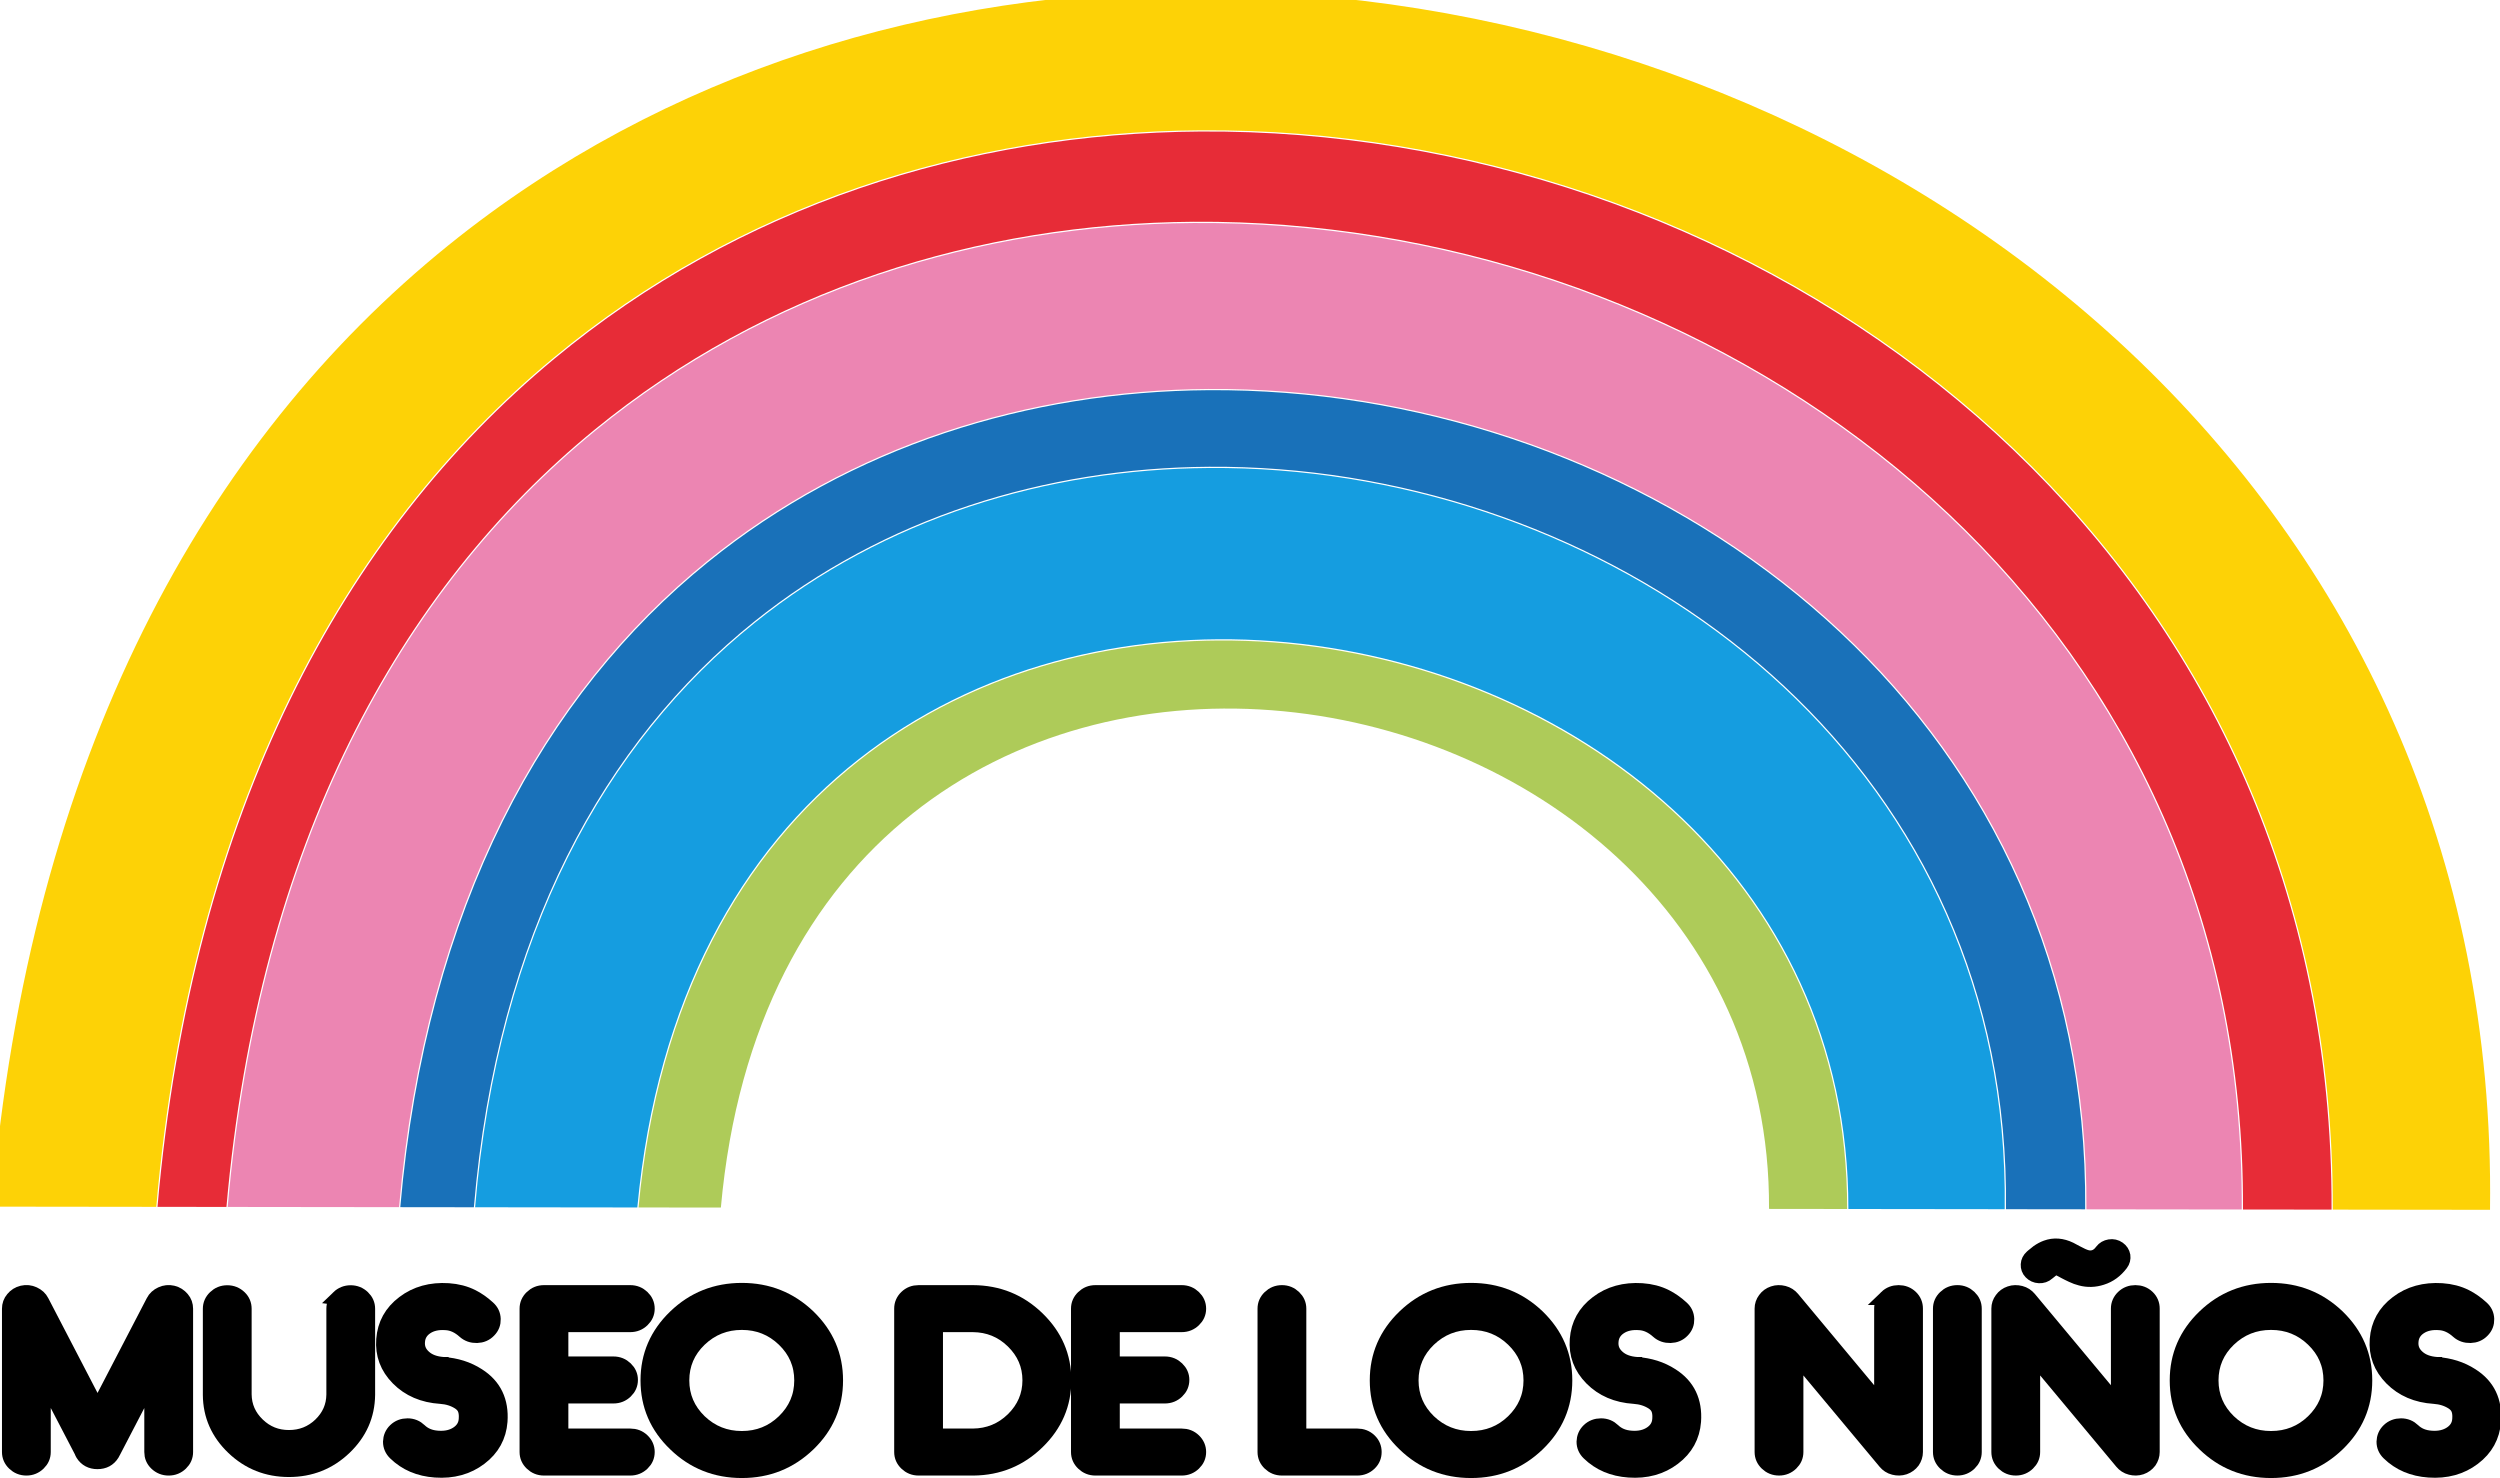
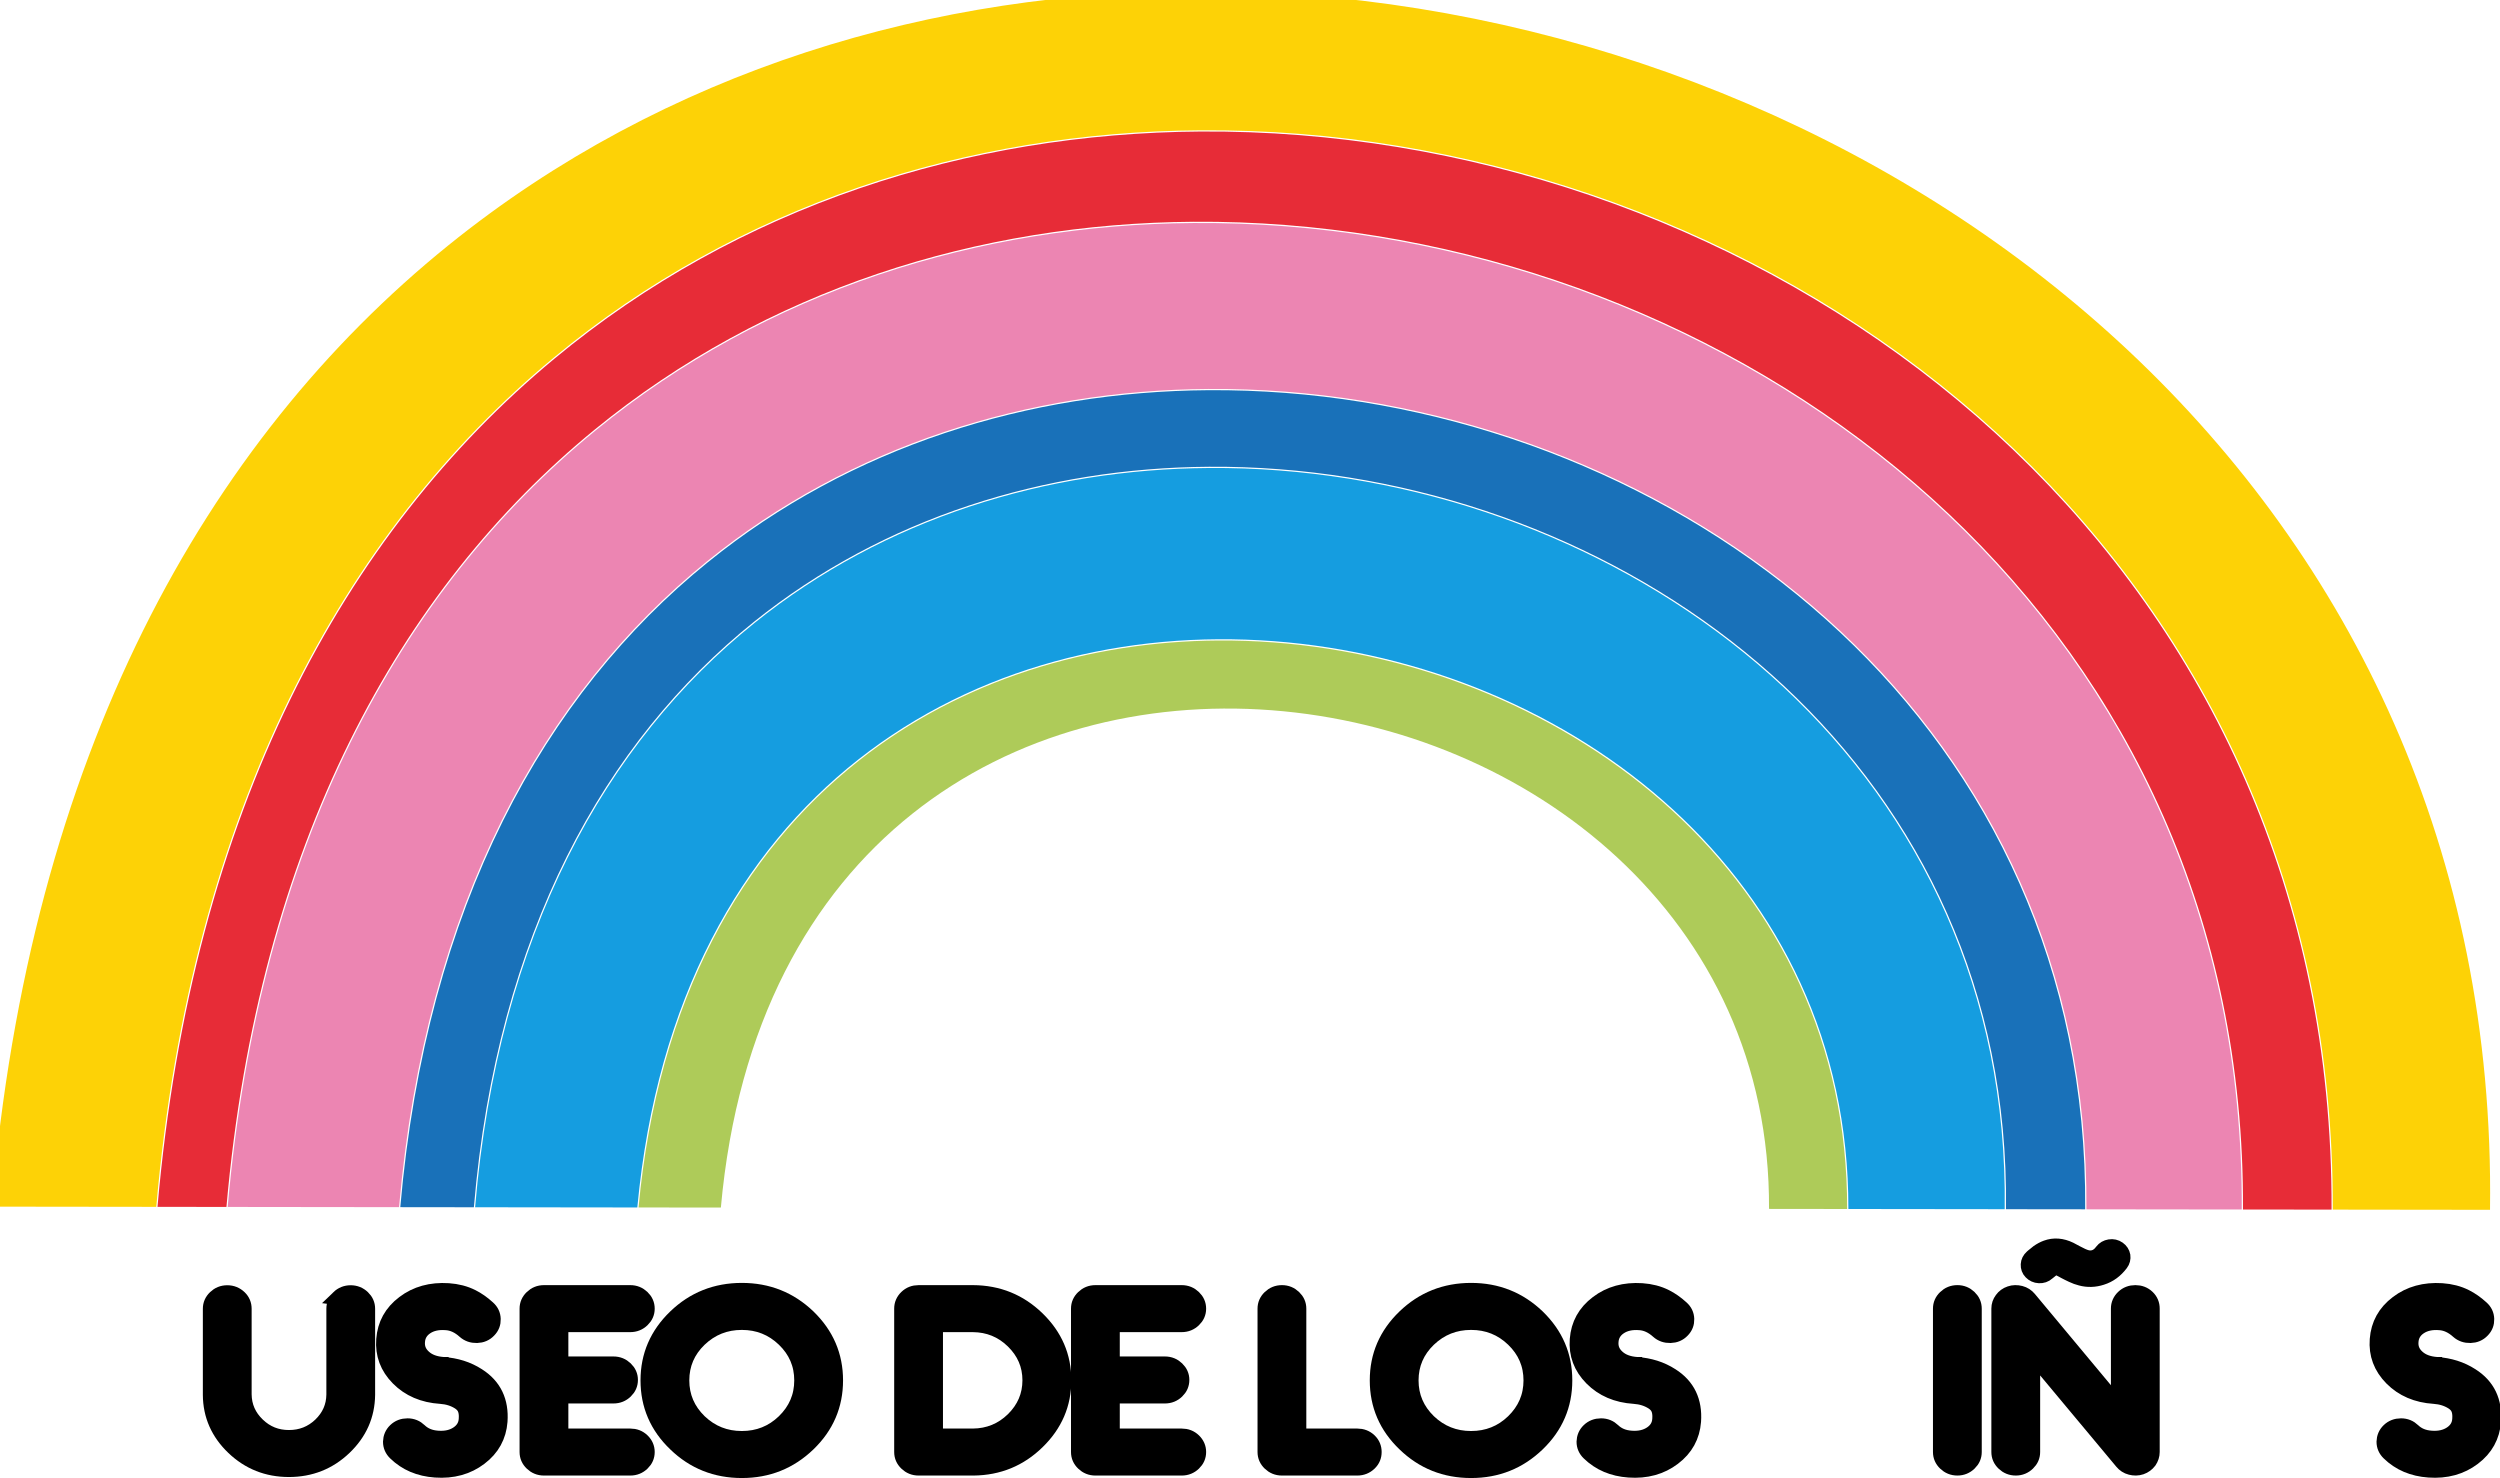
<svg xmlns="http://www.w3.org/2000/svg" xmlns:ns1="http://www.inkscape.org/namespaces/inkscape" xmlns:ns2="http://sodipodi.sourceforge.net/DTD/sodipodi-0.dtd" width="223.295mm" height="132.014mm" viewBox="0 0 223.295 132.014" version="1.1" id="svg8" ns1:version="0.92.3 (2405546, 2018-03-11)" ns2:docname="Museo de los Ninos logo.svg">
  <defs id="defs2" />
  <ns2:namedview id="base" pagecolor="#ffffff" bordercolor="#666666" borderopacity="1.0" ns1:pageopacity="0.0" ns1:pageshadow="2" ns1:zoom="0.98994949" ns1:cx="48.616893" ns1:cy="-5.111616" ns1:document-units="mm" ns1:current-layer="layer1" showgrid="false" ns1:window-width="3840" ns1:window-height="2066" ns1:window-x="8629" ns1:window-y="-11" ns1:window-maximized="1" fit-margin-top="0" fit-margin-left="0" fit-margin-right="0" fit-margin-bottom="0" />
  <g ns1:label="Layer 1" ns1:groupmode="layer" id="layer1" transform="translate(500.456,512.424)">
    <g id="g1061">
      <path id="path931" transform="scale(0.265)" d="m -1482.441,-1936.717 c -91.376,-0.34 -182.069,26.856 -254.953,85.731 -81.831,66.102 -141.229,172.14 -153.947,324.008 l 55.496,0.07 c 11.748,-133.8 63.185,-227.487 133.826,-286.1 62.416,-51.788 139.812,-76.196 218.023,-76.748 11.173,-0.079 22.364,0.326 33.529,1.211 177.545,14.067 348.914,148.675 348.215,362.568 l 53.094,0.068 h -0.096 c 3.275,-241.529 -194.53,-393.631 -399.523,-409.443 -11.211,-0.865 -22.442,-1.321 -33.664,-1.363 z" style="fill:#fdd206;fill-opacity:1;stroke:none;stroke-width:1px;stroke-linecap:butt;stroke-linejoin:miter;stroke-opacity:1" ns1:connector-curvature="0" />
      <path id="path929" transform="scale(0.265)" d="m -1483.996,-1889.344 c -78.126,0.551 -155.422,24.933 -217.758,76.654 -70.544,58.532 -121.93,152.088 -133.676,285.783 l 23.238,0.029 c 10.78,-122.541 58.489,-208.311 124.041,-261.939 57.825,-47.306 129.52,-69.609 201.977,-70.113 10.351,-0.072 20.719,0.299 31.062,1.107 164.653,12.863 323.579,136.07 322.596,331.809 l 29.852,0.037 c 0.701,-213.674 -170.481,-348.102 -347.84,-362.154 -11.153,-0.884 -22.331,-1.292 -33.492,-1.213 z" style="fill:#e72c37;fill-opacity:1;stroke:none;stroke-width:1px;stroke-linecap:butt;stroke-linejoin:miter;stroke-opacity:1" ns1:connector-curvature="0" />
      <path id="path927" transform="scale(0.265)" d="m -1486.166,-1858.508 c -72.372,0.503 -143.975,22.77 -201.719,70.01 -65.455,53.548 -113.105,139.188 -123.883,261.621 l 57.75,0.072 c 8.891,-101.887 48.858,-173.178 103.84,-217.705 48.383,-39.183 108.378,-57.648 169.002,-58.066 8.661,-0.06 17.33,0.247 25.984,0.916 137.975,10.67 271.138,113.022 269.904,275.578 l 52.35,0.066 c 0.983,-195.515 -157.734,-318.536 -322.203,-331.385 -10.332,-0.807 -20.687,-1.179 -31.025,-1.107 z" style="fill:#ec85b2;fill-opacity:1;stroke:none;stroke-width:1px;stroke-linecap:butt;stroke-linejoin:miter;stroke-opacity:1" ns1:connector-curvature="0" />
      <path id="path925" transform="scale(0.265)" d="m -1481.174,-1802.164 c -60.54,0.418 -120.436,18.861 -168.738,57.979 -54.885,44.448 -94.794,115.603 -103.682,217.383 l 24.799,0.031 c 7.835,-92.432 44.233,-157.033 94.385,-197.312 43.92,-35.274 98.381,-51.895 153.412,-52.272 7.862,-0.054 15.736,0.226 23.592,0.828 125.624,9.634 246.865,102.297 244.998,249.412 l 26.701,0.033 c 1.235,-162.331 -131.721,-264.508 -269.514,-275.164 -8.643,-0.668 -17.305,-0.978 -25.953,-0.918 z" style="fill:#1971b9;fill-opacity:1;stroke:none;stroke-width:1px;stroke-linecap:butt;stroke-linejoin:miter;stroke-opacity:1" ns1:connector-curvature="0" />
      <path id="path923" transform="scale(0.265)" d="m -1480.998,-1775.941 c -54.947,0.375 -109.308,16.972 -153.147,52.182 -50.053,40.201 -86.4,104.664 -94.233,196.988 l 54.668,0.07 c 6.593,-70.555 35.182,-119.996 74.438,-150.938 39.699,-31.291 90.279,-43.676 139.982,-39.935 v 0 c 49.703,3.741 98.535,23.605 134.75,56.826 35.705,32.753 59.127,78.511 59.02,134.562 l 52.689,0.066 c 1.867,-146.888 -119.17,-239.377 -244.613,-248.998 -7.845,-0.602 -15.705,-0.88 -23.555,-0.826 z" style="fill:#159de0;fill-opacity:1;stroke:none;stroke-width:1px;stroke-linecap:butt;stroke-linejoin:miter;stroke-opacity:1" ns1:connector-curvature="0" />
      <path id="path921" transform="scale(0.265)" d="m -1477.941,-1717.793 c -43.44,0.29 -86.417,13.165 -121.072,40.48 -39.156,30.863 -67.686,80.171 -74.277,150.611 l 27.744,0.035 c 5.587,-62.07 30.386,-105.529 64.478,-132.693 34.354,-27.372 78.127,-38.204 121.137,-34.932 43.01,3.272 85.26,20.643 116.598,49.703 31.036,28.78 51.347,69.038 51.068,118.371 l 26.332,0.033 c 0.109,-55.937 -23.256,-101.569 -58.887,-134.254 -36.139,-33.151 -84.884,-52.981 -134.498,-56.715 -6.202,-0.467 -12.417,-0.682 -18.623,-0.641 z" style="fill:#aecb59;fill-opacity:1;stroke:none;stroke-width:1px;stroke-linecap:butt;stroke-linejoin:miter;stroke-opacity:1" ns1:connector-curvature="0" />
      <g transform="matrix(1.038,0,0,1,45.652,-123.598)" id="text817-1" style="font-style:normal;font-weight:normal;font-size:10.583px;line-height:1.25;font-family:sans-serif;letter-spacing:0px;word-spacing:0px;fill:#000000;fill-opacity:1;stroke:#000000;stroke-width:1.365;stroke-miterlimit:4;stroke-dasharray:none;stroke-opacity:1" aria-label="MUSEO DE LOS NIÑOS">
-         <path ns1:connector-curvature="0" id="path1000" style="font-style:normal;font-variant:normal;font-weight:normal;font-stretch:normal;font-size:22.578px;font-family:Königsberg;-inkscape-font-specification:Königsberg;stroke:#000000;stroke-width:1.365;stroke-miterlimit:4;stroke-dasharray:none;stroke-opacity:1" d="m -512.2,-273.226 c -0.298,0.143 -0.529,0.353 -0.672,0.65 l -4.851,9.69 -4.851,-9.69 c -0.143,-0.298 -0.375,-0.507 -0.672,-0.65 -0.298,-0.143 -0.606,-0.176 -0.926,-0.099 -0.32,0.077 -0.584,0.254 -0.783,0.507 -0.209,0.254 -0.309,0.551 -0.309,0.882 v 12.799 c 0,0.397 0.143,0.728 0.419,1.003 0.276,0.276 0.606,0.419 1.003,0.419 0.386,0 0.717,-0.143 0.992,-0.419 0.276,-0.276 0.419,-0.606 0.419,-1.003 v -6.813 l 3.373,6.725 c 0.033,0.099 0.077,0.187 0.121,0.265 0.276,0.452 0.684,0.672 1.202,0.672 0.54,0 0.937,-0.22 1.213,-0.672 0.033,-0.066 0.077,-0.132 0.11,-0.209 l 3.395,-6.78 v 6.813 c 0,0.397 0.132,0.728 0.408,1.003 0.276,0.276 0.617,0.419 1.003,0.419 0.397,0 0.728,-0.143 1.003,-0.419 0.276,-0.276 0.419,-0.606 0.419,-1.003 v -12.799 c 0,-0.331 -0.099,-0.628 -0.309,-0.882 -0.209,-0.254 -0.463,-0.43 -0.783,-0.507 -0.32,-0.077 -0.628,-0.044 -0.926,0.099 z" />
        <path ns1:connector-curvature="0" id="path1002" style="font-style:normal;font-variant:normal;font-weight:normal;font-stretch:normal;font-size:22.578px;font-family:Königsberg;-inkscape-font-specification:Königsberg;stroke:#000000;stroke-width:1.365;stroke-miterlimit:4;stroke-dasharray:none;stroke-opacity:1" d="m -496.942,-272.929 c -0.276,0.276 -0.408,0.606 -0.408,1.003 v 7.662 c -0.011,1.058 -0.397,1.962 -1.158,2.723 -0.761,0.75 -1.676,1.124 -2.745,1.124 -1.069,0 -1.973,-0.375 -2.734,-1.136 -0.761,-0.761 -1.147,-1.665 -1.158,-2.734 v -7.64 c 0,-0.397 -0.132,-0.728 -0.408,-1.003 -0.276,-0.276 -0.617,-0.419 -1.003,-0.419 -0.397,0 -0.728,0.143 -1.003,0.419 -0.276,0.276 -0.419,0.606 -0.419,1.003 v 7.684 c 0.011,1.841 0.684,3.407 1.995,4.707 1.312,1.301 2.888,1.951 4.729,1.951 1.841,0 3.418,-0.65 4.729,-1.951 1.312,-1.301 1.984,-2.866 2.006,-4.707 v -7.684 c 0,-0.397 -0.143,-0.728 -0.419,-1.003 -0.276,-0.276 -0.617,-0.419 -1.003,-0.419 -0.386,0 -0.728,0.143 -1.003,0.419 z" />
        <path ns1:connector-curvature="0" id="path1004" style="font-style:normal;font-variant:normal;font-weight:normal;font-stretch:normal;font-size:22.578px;font-family:Königsberg;-inkscape-font-specification:Königsberg;stroke:#000000;stroke-width:1.365;stroke-miterlimit:4;stroke-dasharray:none;stroke-opacity:1" d="m -487.99,-266.942 h -0.011 c -0.695,-0.055 -1.257,-0.265 -1.665,-0.65 -0.419,-0.386 -0.606,-0.849 -0.562,-1.4 0.033,-0.551 0.287,-0.992 0.75,-1.312 0.463,-0.32 1.047,-0.452 1.742,-0.397 0.584,0.033 1.124,0.298 1.632,0.772 0.287,0.265 0.628,0.386 1.025,0.375 0.386,-0.011 0.717,-0.154 0.981,-0.441 0.276,-0.287 0.397,-0.628 0.386,-1.014 -0.011,-0.397 -0.165,-0.728 -0.452,-0.992 -0.452,-0.43 -0.904,-0.75 -1.345,-0.981 -0.606,-0.32 -1.279,-0.496 -2.028,-0.551 -1.477,-0.099 -2.745,0.265 -3.792,1.091 -1.058,0.827 -1.632,1.907 -1.731,3.252 -0.099,1.334 0.32,2.491 1.246,3.462 0.926,0.97 2.128,1.51 3.616,1.61 0.617,0.044 1.158,0.22 1.621,0.529 0.209,0.143 0.364,0.309 0.463,0.496 0.132,0.254 0.187,0.595 0.154,1.025 -0.033,0.551 -0.287,0.981 -0.75,1.301 -0.463,0.32 -1.047,0.463 -1.742,0.408 -0.661,-0.044 -1.191,-0.276 -1.599,-0.684 -0.276,-0.276 -0.606,-0.419 -1.003,-0.419 -0.386,0 -0.728,0.132 -1.003,0.408 -0.276,0.276 -0.408,0.617 -0.419,1.003 0,0.386 0.143,0.728 0.419,1.003 0.904,0.915 2.039,1.411 3.407,1.51 1.477,0.11 2.745,-0.254 3.792,-1.08 1.058,-0.827 1.632,-1.918 1.731,-3.252 0.121,-1.808 -0.507,-3.175 -1.896,-4.09 -0.871,-0.584 -1.863,-0.904 -2.966,-0.981 z" />
        <path ns1:connector-curvature="0" id="path1006" style="font-style:normal;font-variant:normal;font-weight:normal;font-stretch:normal;font-size:22.578px;font-family:Königsberg;-inkscape-font-specification:Königsberg;stroke:#000000;stroke-width:1.365;stroke-miterlimit:4;stroke-dasharray:none;stroke-opacity:1" d="m -471.884,-270.525 c 0.397,0 0.728,-0.143 1.003,-0.419 0.276,-0.276 0.419,-0.606 0.419,-0.992 0,-0.397 -0.143,-0.728 -0.419,-1.003 -0.276,-0.276 -0.606,-0.419 -1.003,-0.419 h -7.419 c -0.397,0 -0.728,0.143 -1.003,0.419 -0.276,0.276 -0.419,0.606 -0.419,1.003 v 12.799 c 0,0.397 0.143,0.728 0.419,1.003 0.276,0.276 0.606,0.419 1.003,0.419 h 7.419 c 0.397,0 0.728,-0.143 1.003,-0.419 0.276,-0.276 0.419,-0.606 0.419,-1.003 0,-0.386 -0.143,-0.728 -0.419,-1.003 -0.276,-0.276 -0.606,-0.408 -1.003,-0.408 h -6.008 v -3.605 h 4.564 c 0.397,0 0.728,-0.143 1.003,-0.419 0.276,-0.276 0.419,-0.606 0.419,-1.003 0,-0.386 -0.143,-0.717 -0.419,-0.992 -0.276,-0.276 -0.606,-0.419 -1.003,-0.419 h -4.564 v -3.539 z" />
        <path ns1:connector-curvature="0" id="path1008" style="font-style:normal;font-variant:normal;font-weight:normal;font-stretch:normal;font-size:22.578px;font-family:Königsberg;-inkscape-font-specification:Königsberg;stroke:#000000;stroke-width:1.365;stroke-miterlimit:4;stroke-dasharray:none;stroke-opacity:1" d="m -465.964,-261.849 c -1.014,-1.025 -1.521,-2.249 -1.521,-3.682 0,-1.433 0.507,-2.657 1.521,-3.671 1.025,-1.014 2.249,-1.521 3.682,-1.521 1.433,0 2.657,0.507 3.671,1.521 1.014,1.014 1.521,2.238 1.521,3.671 0,1.433 -0.507,2.657 -1.521,3.682 -1.014,1.014 -2.238,1.521 -3.671,1.521 -1.433,0 -2.657,-0.507 -3.682,-1.521 z m -1.995,-9.36 c -1.576,1.576 -2.359,3.462 -2.359,5.678 0,2.216 0.783,4.112 2.359,5.678 1.565,1.576 3.462,2.359 5.678,2.359 2.216,0 4.101,-0.783 5.678,-2.359 1.565,-1.565 2.348,-3.462 2.348,-5.678 0,-2.216 -0.783,-4.101 -2.348,-5.678 -1.576,-1.565 -3.462,-2.348 -5.678,-2.348 -2.216,0 -4.112,0.783 -5.678,2.348 z" />
        <path ns1:connector-curvature="0" id="path1010" style="font-style:normal;font-variant:normal;font-weight:normal;font-stretch:normal;font-size:22.578px;font-family:Königsberg;-inkscape-font-specification:Königsberg;stroke:#000000;stroke-width:1.365;stroke-miterlimit:4;stroke-dasharray:none;stroke-opacity:1" d="m -445.657,-260.548 v -9.977 h 3.252 c 1.356,0.011 2.525,0.496 3.495,1.477 0.97,0.981 1.455,2.15 1.455,3.506 0,1.356 -0.485,2.525 -1.444,3.506 -0.97,0.981 -2.139,1.477 -3.506,1.488 z m -1.411,-12.81 c -0.397,0 -0.728,0.132 -1.003,0.408 -0.276,0.276 -0.419,0.617 -0.419,1.003 v 0.022 12.777 0.011 c 0,0.397 0.143,0.728 0.419,1.003 0.276,0.276 0.606,0.419 1.003,0.419 h 4.718 c 2.128,-0.022 3.947,-0.794 5.457,-2.326 1.521,-1.532 2.282,-3.373 2.282,-5.501 0,-2.139 -0.761,-3.969 -2.282,-5.501 -1.521,-1.532 -3.351,-2.304 -5.501,-2.315 z" />
        <path ns1:connector-curvature="0" id="path1012" style="font-style:normal;font-variant:normal;font-weight:normal;font-stretch:normal;font-size:22.578px;font-family:Königsberg;-inkscape-font-specification:Königsberg;stroke:#000000;stroke-width:1.365;stroke-miterlimit:4;stroke-dasharray:none;stroke-opacity:1" d="m -424.435,-270.525 c 0.397,0 0.728,-0.143 1.003,-0.419 0.276,-0.276 0.419,-0.606 0.419,-0.992 0,-0.397 -0.143,-0.728 -0.419,-1.003 -0.276,-0.276 -0.606,-0.419 -1.003,-0.419 h -7.419 c -0.397,0 -0.728,0.143 -1.003,0.419 -0.276,0.276 -0.419,0.606 -0.419,1.003 v 12.799 c 0,0.397 0.143,0.728 0.419,1.003 0.276,0.276 0.606,0.419 1.003,0.419 h 7.419 c 0.397,0 0.728,-0.143 1.003,-0.419 0.276,-0.276 0.419,-0.606 0.419,-1.003 0,-0.386 -0.143,-0.728 -0.419,-1.003 -0.276,-0.276 -0.606,-0.408 -1.003,-0.408 h -6.008 v -3.605 h 4.564 c 0.397,0 0.728,-0.143 1.003,-0.419 0.276,-0.276 0.419,-0.606 0.419,-1.003 0,-0.386 -0.143,-0.717 -0.419,-0.992 -0.276,-0.276 -0.606,-0.419 -1.003,-0.419 h -4.564 v -3.539 z" />
        <path ns1:connector-curvature="0" id="path1014" style="font-style:normal;font-variant:normal;font-weight:normal;font-stretch:normal;font-size:22.578px;font-family:Königsberg;-inkscape-font-specification:Königsberg;stroke:#000000;stroke-width:1.365;stroke-miterlimit:4;stroke-dasharray:none;stroke-opacity:1" d="m -414.392,-260.548 v -11.388 c 0,-0.397 -0.143,-0.728 -0.419,-1.003 -0.276,-0.276 -0.606,-0.419 -0.992,-0.419 -0.397,0 -0.728,0.143 -1.003,0.419 -0.276,0.276 -0.419,0.606 -0.419,1.003 v 12.799 c 0,0.397 0.143,0.728 0.419,1.003 0.276,0.276 0.606,0.419 1.003,0.419 h 6.482 c 0.386,0 0.728,-0.143 1.003,-0.419 0.276,-0.276 0.408,-0.606 0.408,-1.003 0,-0.386 -0.132,-0.728 -0.408,-1.003 -0.276,-0.276 -0.617,-0.408 -1.003,-0.408 z" />
        <path ns1:connector-curvature="0" id="path1016" style="font-style:normal;font-variant:normal;font-weight:normal;font-stretch:normal;font-size:22.578px;font-family:Königsberg;-inkscape-font-specification:Königsberg;stroke:#000000;stroke-width:1.365;stroke-miterlimit:4;stroke-dasharray:none;stroke-opacity:1" d="m -403.213,-261.849 c -1.014,-1.025 -1.521,-2.249 -1.521,-3.682 0,-1.433 0.507,-2.657 1.521,-3.671 1.025,-1.014 2.249,-1.521 3.682,-1.521 1.433,0 2.657,0.507 3.671,1.521 1.014,1.014 1.521,2.238 1.521,3.671 0,1.433 -0.507,2.657 -1.521,3.682 -1.014,1.014 -2.238,1.521 -3.671,1.521 -1.433,0 -2.657,-0.507 -3.682,-1.521 z m -1.995,-9.36 c -1.576,1.576 -2.359,3.462 -2.359,5.678 0,2.216 0.783,4.112 2.359,5.678 1.565,1.576 3.462,2.359 5.678,2.359 2.216,0 4.101,-0.783 5.678,-2.359 1.565,-1.565 2.348,-3.462 2.348,-5.678 0,-2.216 -0.783,-4.101 -2.348,-5.678 -1.576,-1.565 -3.462,-2.348 -5.678,-2.348 -2.216,0 -4.112,0.783 -5.678,2.348 z" />
        <path ns1:connector-curvature="0" id="path1018" style="font-style:normal;font-variant:normal;font-weight:normal;font-stretch:normal;font-size:22.578px;font-family:Königsberg;-inkscape-font-specification:Königsberg;stroke:#000000;stroke-width:1.365;stroke-miterlimit:4;stroke-dasharray:none;stroke-opacity:1" d="m -385.288,-266.942 h -0.011 c -0.695,-0.055 -1.257,-0.265 -1.665,-0.65 -0.419,-0.386 -0.606,-0.849 -0.562,-1.4 0.033,-0.551 0.287,-0.992 0.75,-1.312 0.463,-0.32 1.047,-0.452 1.742,-0.397 0.584,0.033 1.124,0.298 1.632,0.772 0.287,0.265 0.628,0.386 1.025,0.375 0.386,-0.011 0.717,-0.154 0.981,-0.441 0.276,-0.287 0.397,-0.628 0.386,-1.014 -0.011,-0.397 -0.165,-0.728 -0.452,-0.992 -0.452,-0.43 -0.904,-0.75 -1.345,-0.981 -0.606,-0.32 -1.279,-0.496 -2.028,-0.551 -1.477,-0.099 -2.745,0.265 -3.792,1.091 -1.058,0.827 -1.632,1.907 -1.731,3.252 -0.099,1.334 0.32,2.491 1.246,3.462 0.926,0.97 2.128,1.51 3.616,1.61 0.617,0.044 1.158,0.22 1.621,0.529 0.209,0.143 0.364,0.309 0.463,0.496 0.132,0.254 0.187,0.595 0.154,1.025 -0.033,0.551 -0.287,0.981 -0.75,1.301 -0.463,0.32 -1.047,0.463 -1.742,0.408 -0.661,-0.044 -1.191,-0.276 -1.599,-0.684 -0.276,-0.276 -0.606,-0.419 -1.003,-0.419 -0.386,0 -0.728,0.132 -1.003,0.408 -0.276,0.276 -0.408,0.617 -0.419,1.003 0,0.386 0.143,0.728 0.419,1.003 0.904,0.915 2.039,1.411 3.407,1.51 1.477,0.11 2.745,-0.254 3.792,-1.08 1.058,-0.827 1.632,-1.918 1.731,-3.252 0.121,-1.808 -0.507,-3.175 -1.896,-4.09 -0.871,-0.584 -1.863,-0.904 -2.966,-0.981 z" />
-         <path ns1:connector-curvature="0" id="path1020" style="font-style:normal;font-variant:normal;font-weight:normal;font-stretch:normal;font-size:22.578px;font-family:Königsberg;-inkscape-font-specification:Königsberg;stroke:#000000;stroke-width:1.365;stroke-miterlimit:4;stroke-dasharray:none;stroke-opacity:1" d="m -363.746,-272.951 c -0.276,0.276 -0.419,0.617 -0.419,1.003 v 8.786 l -7.761,-9.668 c -0.187,-0.232 -0.43,-0.397 -0.717,-0.474 -0.298,-0.077 -0.584,-0.077 -0.86,0.022 -0.287,0.099 -0.518,0.276 -0.684,0.518 -0.176,0.243 -0.265,0.518 -0.265,0.816 v 12.81 c 0,0.397 0.143,0.728 0.419,1.003 0.276,0.276 0.606,0.419 1.003,0.419 0.386,0 0.717,-0.143 0.992,-0.419 0.276,-0.276 0.419,-0.606 0.419,-1.003 v -8.775 l 7.772,9.668 c 0.187,0.232 0.419,0.397 0.717,0.474 0.287,0.077 0.573,0.077 0.86,-0.022 0.276,-0.099 0.507,-0.276 0.683,-0.518 0.165,-0.254 0.254,-0.529 0.254,-0.827 v -12.81 c 0,-0.386 -0.132,-0.728 -0.408,-1.003 -0.276,-0.276 -0.617,-0.408 -1.003,-0.408 -0.386,0 -0.728,0.132 -1.003,0.408 z" />
        <path ns1:connector-curvature="0" id="path1022" style="font-style:normal;font-variant:normal;font-weight:normal;font-stretch:normal;font-size:22.578px;font-family:Königsberg;-inkscape-font-specification:Königsberg;stroke:#000000;stroke-width:1.365;stroke-miterlimit:4;stroke-dasharray:none;stroke-opacity:1" d="m -358.686,-272.94 c -0.276,0.276 -0.419,0.606 -0.419,1.003 v 12.799 c 0,0.397 0.143,0.728 0.419,1.003 0.276,0.276 0.606,0.419 1.003,0.419 0.386,0 0.717,-0.143 0.992,-0.419 0.276,-0.276 0.419,-0.606 0.419,-1.003 v -12.799 c 0,-0.397 -0.143,-0.728 -0.419,-1.003 -0.276,-0.276 -0.606,-0.419 -0.992,-0.419 -0.397,0 -0.728,0.143 -1.003,0.419 z" />
-         <path ns1:connector-curvature="0" id="path1024" style="font-style:normal;font-variant:normal;font-weight:normal;font-stretch:normal;font-size:22.578px;font-family:Königsberg;-inkscape-font-specification:Königsberg;stroke:#000000;stroke-width:1.365;stroke-miterlimit:4;stroke-dasharray:none;stroke-opacity:1" d="m -343.374,-272.951 c -0.276,0.276 -0.419,0.617 -0.419,1.003 v 8.786 l -7.761,-9.668 c -0.187,-0.232 -0.43,-0.397 -0.717,-0.474 -0.298,-0.077 -0.584,-0.077 -0.86,0.022 -0.287,0.099 -0.518,0.276 -0.684,0.518 -0.176,0.243 -0.265,0.518 -0.265,0.816 v 12.81 c 0,0.397 0.143,0.728 0.419,1.003 0.276,0.276 0.606,0.419 1.003,0.419 0.386,0 0.717,-0.143 0.992,-0.419 0.276,-0.276 0.419,-0.606 0.419,-1.003 v -8.775 l 7.772,9.668 c 0.187,0.232 0.419,0.397 0.717,0.474 0.287,0.077 0.573,0.077 0.86,-0.022 0.276,-0.099 0.507,-0.276 0.684,-0.518 0.165,-0.254 0.254,-0.529 0.254,-0.827 v -12.81 c 0,-0.386 -0.132,-0.728 -0.408,-1.003 -0.276,-0.276 -0.617,-0.408 -1.003,-0.408 -0.386,0 -0.728,0.132 -1.003,0.408 z m -5.942,-2.668 c 0.11,-0.033 0.254,0 0.43,0.088 l 0.232,0.121 0.232,0.132 0.309,0.165 0.331,0.165 c 0.254,0.121 0.496,0.22 0.728,0.276 0.584,0.165 1.18,0.143 1.764,-0.055 0.65,-0.209 1.191,-0.628 1.632,-1.235 0.154,-0.209 0.209,-0.452 0.176,-0.706 -0.044,-0.254 -0.176,-0.463 -0.386,-0.617 -0.209,-0.154 -0.452,-0.209 -0.706,-0.165 -0.254,0.044 -0.463,0.165 -0.617,0.375 -0.198,0.287 -0.43,0.474 -0.695,0.562 -0.243,0.077 -0.485,0.077 -0.728,0 -0.187,-0.055 -0.485,-0.187 -0.893,-0.419 -0.22,-0.121 -0.397,-0.22 -0.518,-0.287 -0.684,-0.342 -1.345,-0.397 -1.984,-0.154 -0.232,0.088 -0.474,0.22 -0.717,0.397 -0.088,0.066 -0.176,0.143 -0.276,0.232 l -0.132,0.11 -0.11,0.099 c -0.187,0.176 -0.298,0.397 -0.309,0.65 -0.011,0.265 0.066,0.496 0.243,0.683 0.176,0.187 0.397,0.298 0.661,0.309 0.254,0.011 0.485,-0.066 0.672,-0.243 0.309,-0.276 0.529,-0.441 0.661,-0.485 z" />
-         <path ns1:connector-curvature="0" id="path1026" style="font-style:normal;font-variant:normal;font-weight:normal;font-stretch:normal;font-size:22.578px;font-family:Königsberg;-inkscape-font-specification:Königsberg;stroke:#000000;stroke-width:1.365;stroke-miterlimit:4;stroke-dasharray:none;stroke-opacity:1" d="m -334.378,-261.849 c -1.014,-1.025 -1.521,-2.249 -1.521,-3.682 0,-1.433 0.507,-2.657 1.521,-3.671 1.025,-1.014 2.249,-1.521 3.682,-1.521 1.433,0 2.657,0.507 3.671,1.521 1.014,1.014 1.521,2.238 1.521,3.671 0,1.433 -0.507,2.657 -1.521,3.682 -1.014,1.014 -2.238,1.521 -3.671,1.521 -1.433,0 -2.657,-0.507 -3.682,-1.521 z m -1.995,-9.36 c -1.576,1.576 -2.359,3.462 -2.359,5.678 0,2.216 0.783,4.112 2.359,5.678 1.565,1.576 3.462,2.359 5.678,2.359 2.216,0 4.101,-0.783 5.678,-2.359 1.565,-1.565 2.348,-3.462 2.348,-5.678 0,-2.216 -0.783,-4.101 -2.348,-5.678 -1.576,-1.565 -3.462,-2.348 -5.678,-2.348 -2.216,0 -4.112,0.783 -5.678,2.348 z" />
+         <path ns1:connector-curvature="0" id="path1024" style="font-style:normal;font-variant:normal;font-weight:normal;font-stretch:normal;font-size:22.578px;font-family:Königsberg;-inkscape-font-specification:Königsberg;stroke:#000000;stroke-width:1.365;stroke-miterlimit:4;stroke-dasharray:none;stroke-opacity:1" d="m -343.374,-272.951 c -0.276,0.276 -0.419,0.617 -0.419,1.003 v 8.786 l -7.761,-9.668 c -0.187,-0.232 -0.43,-0.397 -0.717,-0.474 -0.298,-0.077 -0.584,-0.077 -0.86,0.022 -0.287,0.099 -0.518,0.276 -0.684,0.518 -0.176,0.243 -0.265,0.518 -0.265,0.816 v 12.81 c 0,0.397 0.143,0.728 0.419,1.003 0.276,0.276 0.606,0.419 1.003,0.419 0.386,0 0.717,-0.143 0.992,-0.419 0.276,-0.276 0.419,-0.606 0.419,-1.003 v -8.775 l 7.772,9.668 c 0.187,0.232 0.419,0.397 0.717,0.474 0.287,0.077 0.573,0.077 0.86,-0.022 0.276,-0.099 0.507,-0.276 0.684,-0.518 0.165,-0.254 0.254,-0.529 0.254,-0.827 v -12.81 c 0,-0.386 -0.132,-0.728 -0.408,-1.003 -0.276,-0.276 -0.617,-0.408 -1.003,-0.408 -0.386,0 -0.728,0.132 -1.003,0.408 z m -5.942,-2.668 c 0.11,-0.033 0.254,0 0.43,0.088 l 0.232,0.121 0.232,0.132 0.309,0.165 0.331,0.165 c 0.254,0.121 0.496,0.22 0.728,0.276 0.584,0.165 1.18,0.143 1.764,-0.055 0.65,-0.209 1.191,-0.628 1.632,-1.235 0.154,-0.209 0.209,-0.452 0.176,-0.706 -0.044,-0.254 -0.176,-0.463 -0.386,-0.617 -0.209,-0.154 -0.452,-0.209 -0.706,-0.165 -0.254,0.044 -0.463,0.165 -0.617,0.375 -0.198,0.287 -0.43,0.474 -0.695,0.562 -0.243,0.077 -0.485,0.077 -0.728,0 -0.187,-0.055 -0.485,-0.187 -0.893,-0.419 -0.22,-0.121 -0.397,-0.22 -0.518,-0.287 -0.684,-0.342 -1.345,-0.397 -1.984,-0.154 -0.232,0.088 -0.474,0.22 -0.717,0.397 -0.088,0.066 -0.176,0.143 -0.276,0.232 l -0.132,0.11 -0.11,0.099 c -0.187,0.176 -0.298,0.397 -0.309,0.65 -0.011,0.265 0.066,0.496 0.243,0.683 0.176,0.187 0.397,0.298 0.661,0.309 0.254,0.011 0.485,-0.066 0.672,-0.243 0.309,-0.276 0.529,-0.441 0.661,-0.485 " />
        <path ns1:connector-curvature="0" id="path1028" style="font-style:normal;font-variant:normal;font-weight:normal;font-stretch:normal;font-size:22.578px;font-family:Königsberg;-inkscape-font-specification:Königsberg;stroke:#000000;stroke-width:1.365;stroke-miterlimit:4;stroke-dasharray:none;stroke-opacity:1" d="m -316.452,-266.942 h -0.011 c -0.695,-0.055 -1.257,-0.265 -1.665,-0.65 -0.419,-0.386 -0.606,-0.849 -0.562,-1.4 0.033,-0.551 0.287,-0.992 0.75,-1.312 0.463,-0.32 1.047,-0.452 1.742,-0.397 0.584,0.033 1.124,0.298 1.632,0.772 0.287,0.265 0.628,0.386 1.025,0.375 0.386,-0.011 0.717,-0.154 0.981,-0.441 0.276,-0.287 0.397,-0.628 0.386,-1.014 -0.011,-0.397 -0.165,-0.728 -0.452,-0.992 -0.452,-0.43 -0.904,-0.75 -1.345,-0.981 -0.606,-0.32 -1.279,-0.496 -2.028,-0.551 -1.477,-0.099 -2.745,0.265 -3.792,1.091 -1.058,0.827 -1.632,1.907 -1.731,3.252 -0.099,1.334 0.32,2.491 1.246,3.462 0.926,0.97 2.128,1.51 3.616,1.61 0.617,0.044 1.158,0.22 1.621,0.529 0.209,0.143 0.364,0.309 0.463,0.496 0.132,0.254 0.187,0.595 0.154,1.025 -0.033,0.551 -0.287,0.981 -0.75,1.301 -0.463,0.32 -1.047,0.463 -1.742,0.408 -0.661,-0.044 -1.191,-0.276 -1.599,-0.684 -0.276,-0.276 -0.606,-0.419 -1.003,-0.419 -0.386,0 -0.728,0.132 -1.003,0.408 -0.276,0.276 -0.408,0.617 -0.419,1.003 0,0.386 0.143,0.728 0.419,1.003 0.904,0.915 2.039,1.411 3.407,1.51 1.477,0.11 2.745,-0.254 3.792,-1.08 1.058,-0.827 1.632,-1.918 1.731,-3.252 0.121,-1.808 -0.507,-3.175 -1.896,-4.09 -0.871,-0.584 -1.863,-0.904 -2.966,-0.981 z" />
      </g>
    </g>
  </g>
</svg>